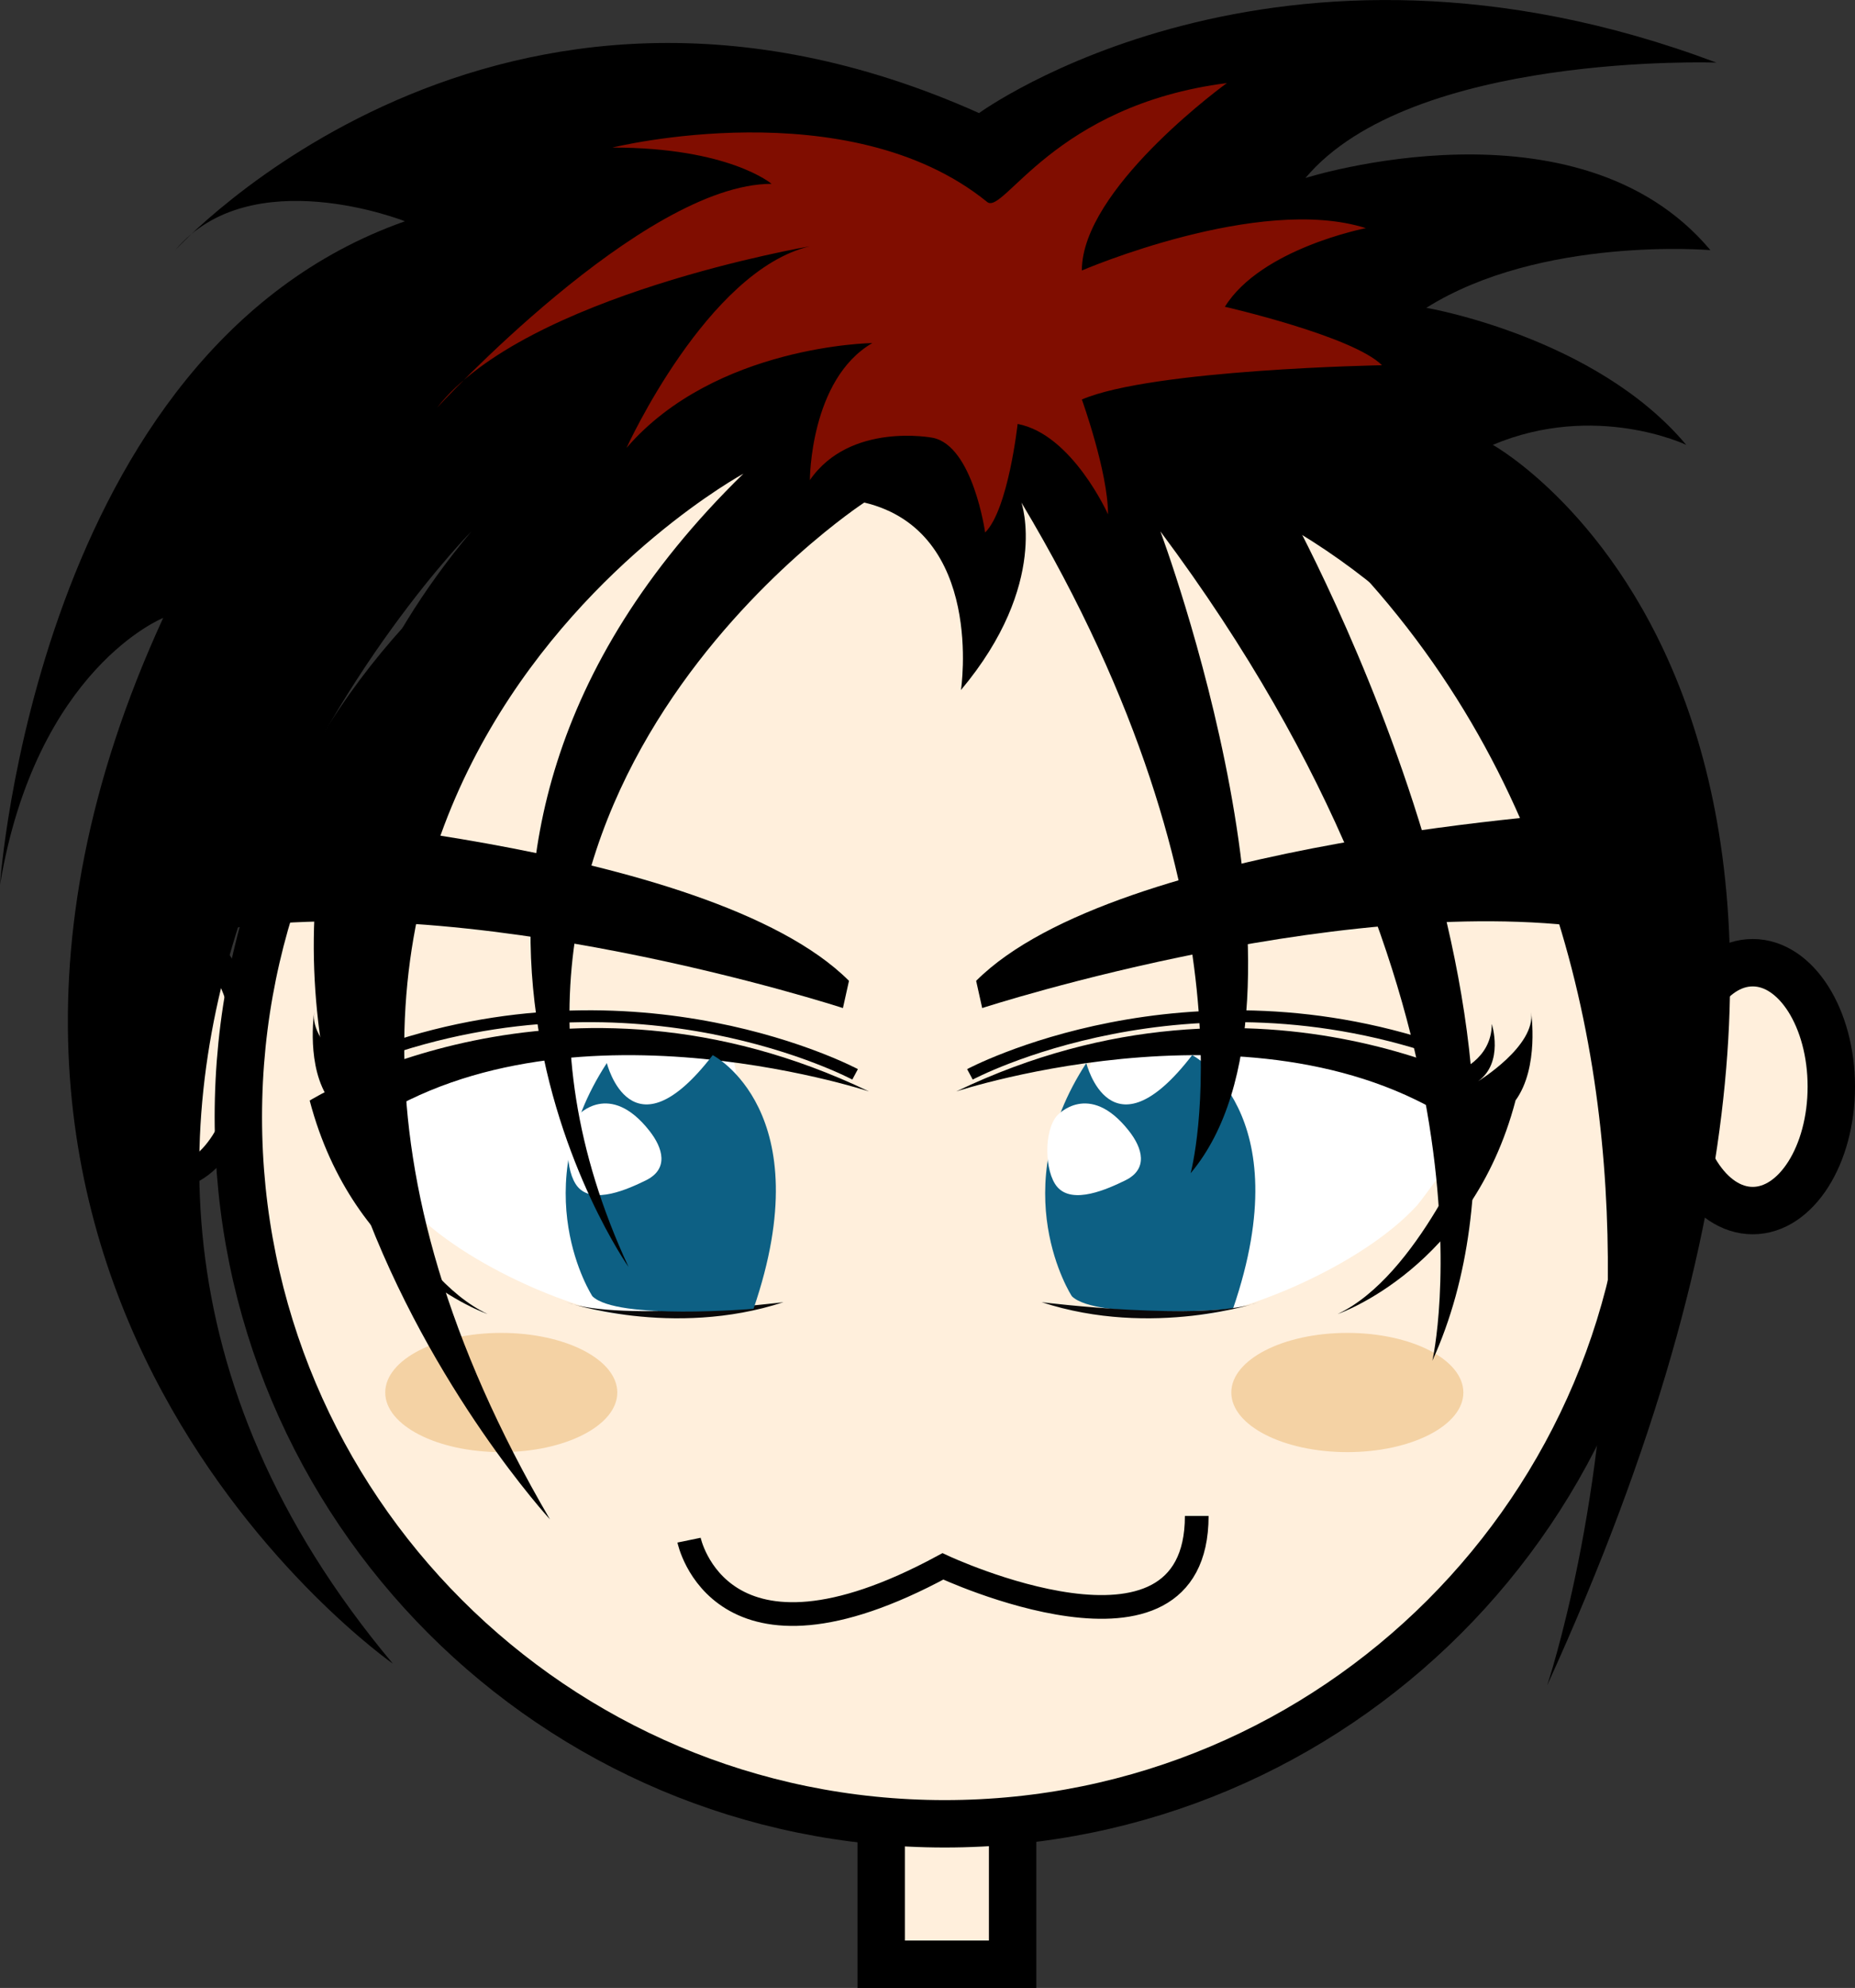
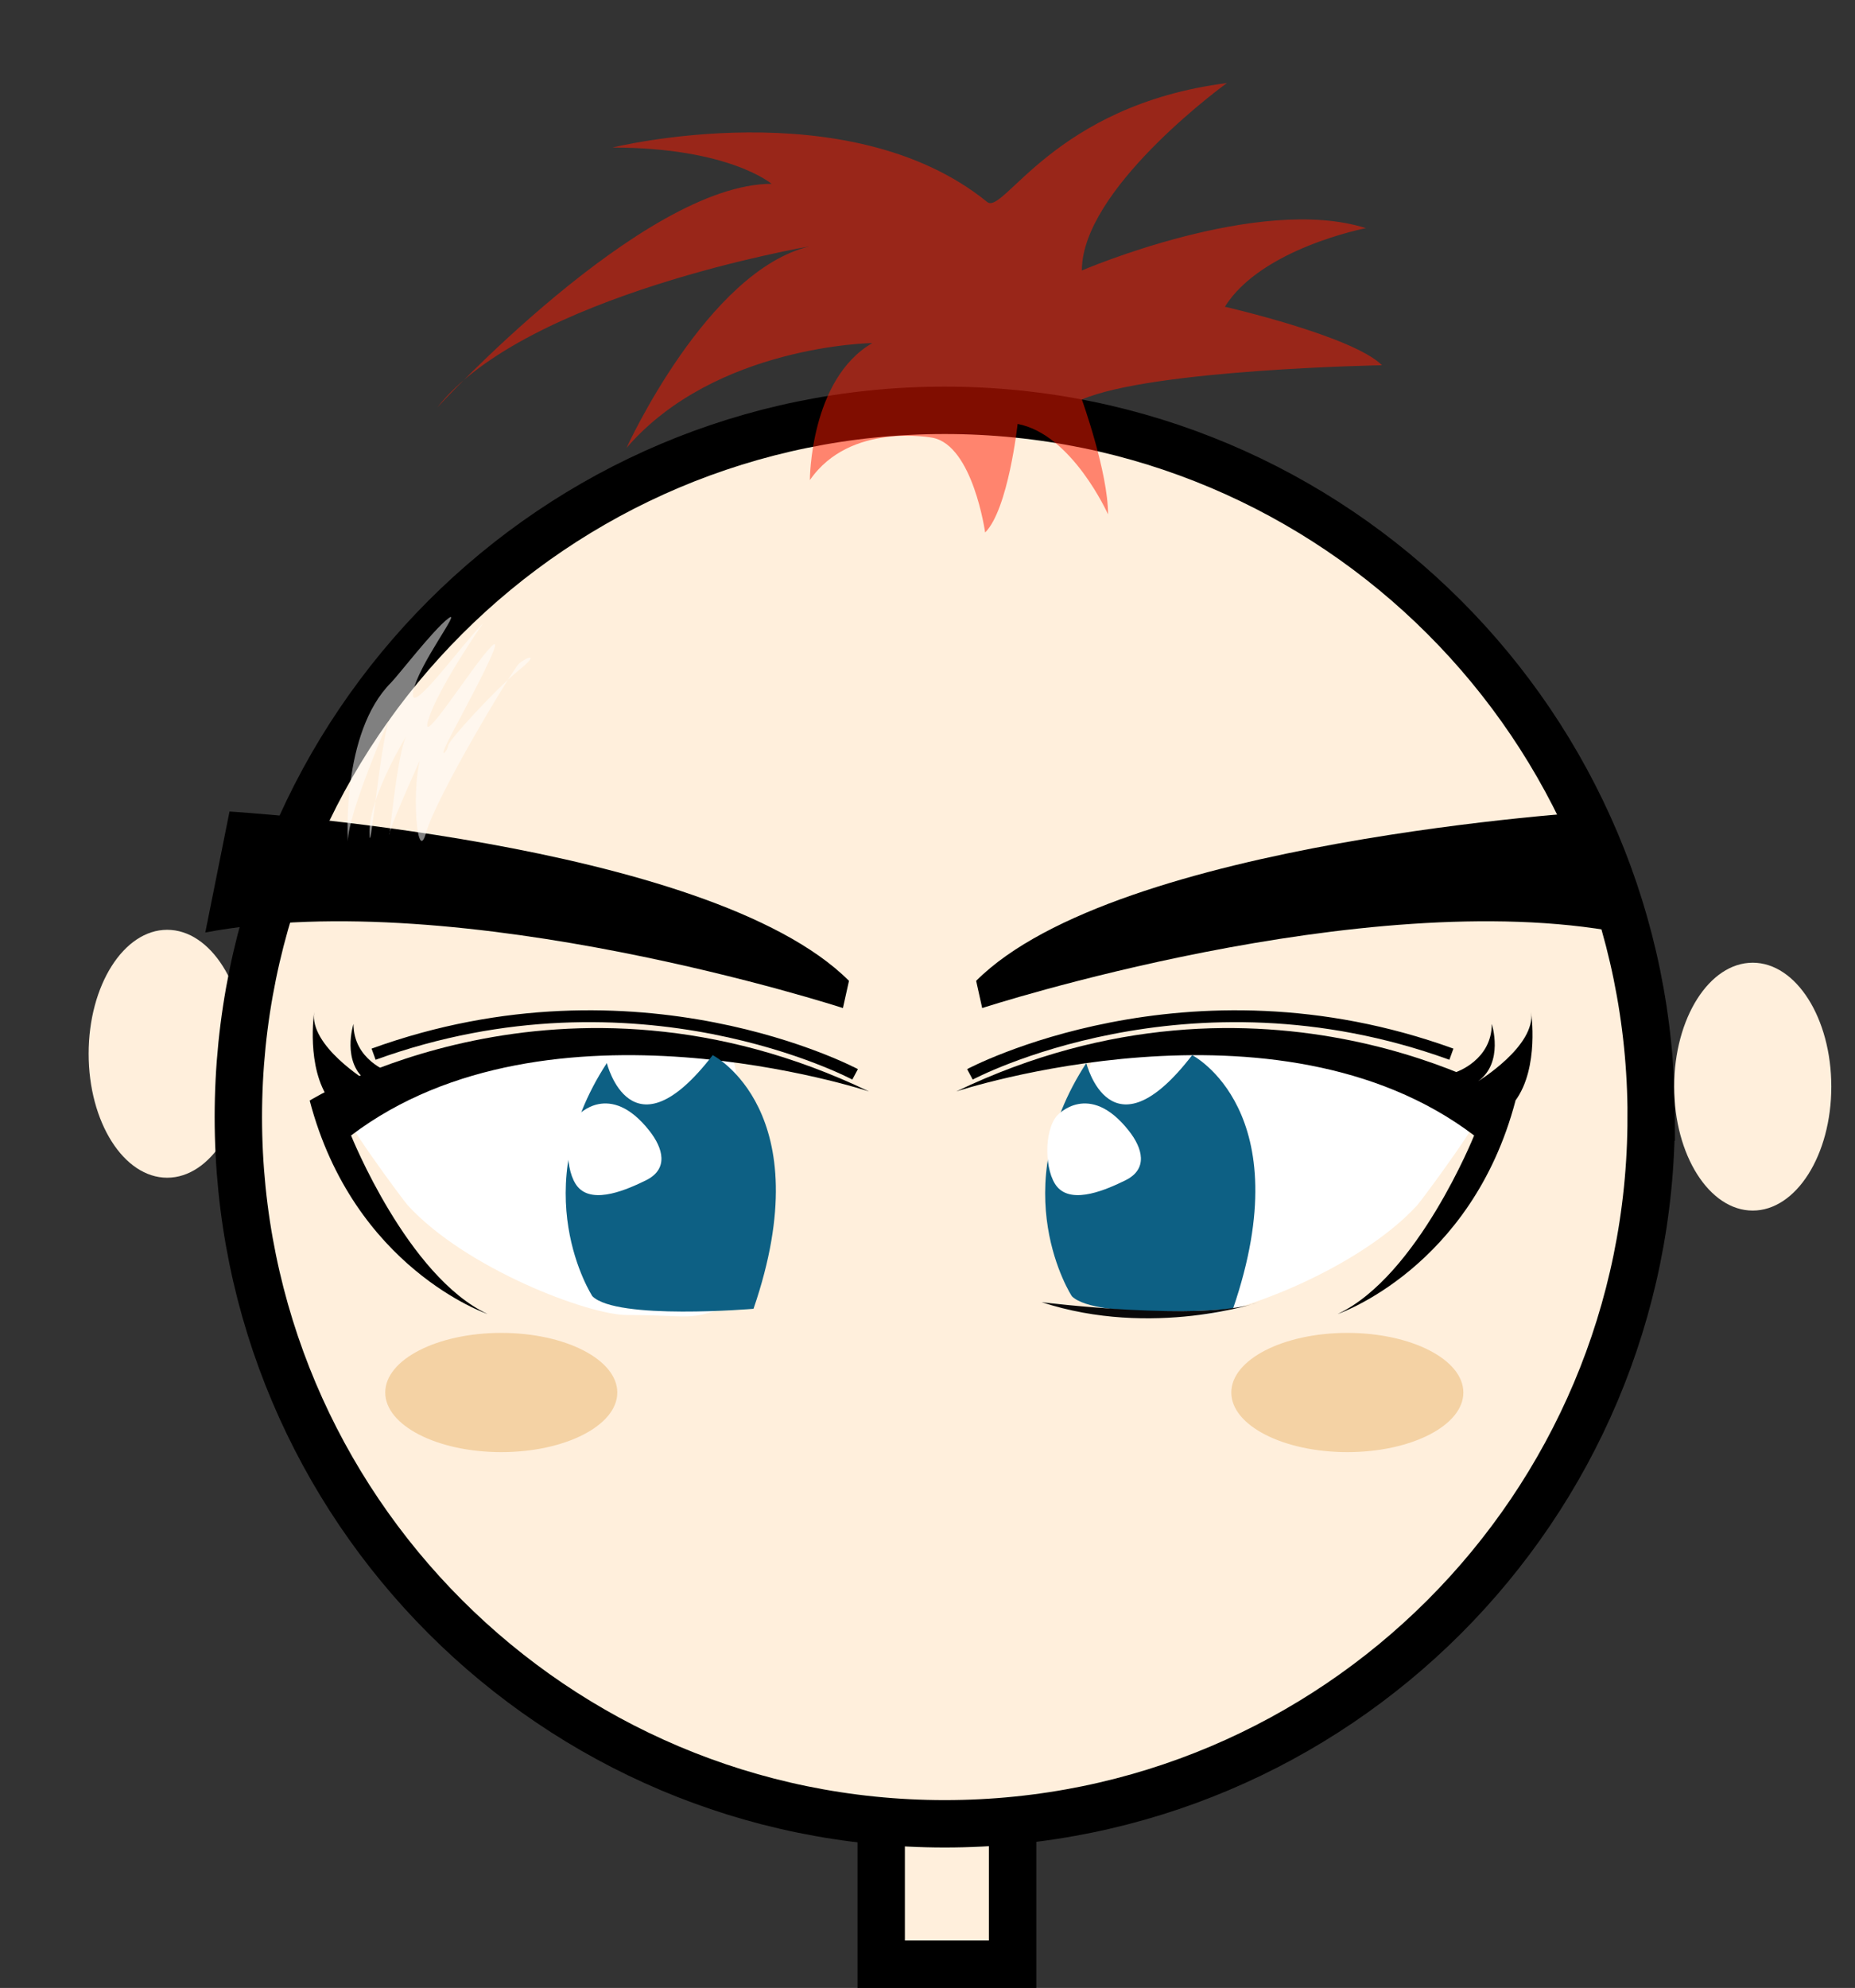
<svg xmlns="http://www.w3.org/2000/svg" xmlns:ns1="http://sodipodi.sourceforge.net/DTD/sodipodi-0.dtd" xmlns:ns2="http://www.inkscape.org/namespaces/inkscape" id="svg11749" ns1:docname="cool boy.svg" viewBox="0 0 173.83 186.2" version="1.1" ns2:version="0.48.0 r9654">
  <rect x="0" y="0" width="173.83" height="186.2" fill="#333333" stroke="none" />
  <defs id="defs11751">
    <clipPath id="clipPath6541" clipPathUnits="userSpaceOnUse">
-       <path id="path6543" ns2:connector-curvature="0" d="m223.2 511.08h70.83v-33.678h-70.83v33.678z" />
+       <path id="path6543" ns2:connector-curvature="0" d="m223.2 511.08h70.83v-33.678h-70.83z" />
    </clipPath>
    <clipPath id="clipPath6509" clipPathUnits="userSpaceOnUse">
      <path id="path6511" ns2:connector-curvature="0" d="m216.48 471.07h13.726v-16.802h-13.726v16.802z" />
    </clipPath>
    <clipPath id="clipPath6399" clipPathUnits="userSpaceOnUse">
      <path id="path6401" ns2:connector-curvature="0" d="m234.01 467.57h6.689v-9.709h-6.689v9.709z" />
    </clipPath>
  </defs>
  <ns1:namedview id="base" bordercolor="#666666" ns2:pageshadow="2" ns2:window-y="50" fit-margin-left="0" pagecolor="#ffffff" ns2:window-height="425" ns2:window-maximized="0" ns2:zoom="0.7" ns2:window-x="50" showgrid="false" borderopacity="1.0" ns2:current-layer="layer1" ns2:cx="36.93696" ns2:cy="-151.95956" fit-margin-top="0" fit-margin-right="0" fit-margin-bottom="0" ns2:window-width="469" ns2:pageopacity="0.0" ns2:document-units="px" />
  <g id="layer1" ns2:label="Layer 1" ns2:groupmode="layer" transform="translate(-307.37 -362.57)">
    <g id="g6395" transform="matrix(1.25 0 0 -1.25 69.337 1009.2)">
      <g id="g6403">
        <g id="g6405" style="opacity:.5" clip-path="url(#clipPath6399)">
          <g id="g6407" transform="translate(234.66 465.27)">
            <path id="path6409" style="fill:#ffffff" ns2:connector-curvature="0" d="m0 0c0.444 0.444 1.839 2.3 1.839 2.3s-0.491-2.399-0.491-2.924-0.198 0.13 1.414 1.741c1.609 1.61-0.199-1.315-0.199-2.498 0-1.182 2.169 2.859 2.957 3.352 0.789 0.492-1.082-2.465-1.576-4.304-0.494-1.84 1.314 2.333 2.103 3.121 0 0-1.841-3.975-2.137-4.271 0 0-1.763-4.198-1.763-3.913 0 0.202 0.747 2.763 0.351 3.682-0.395 0.922-0.822-1.873-1.216-2.924-0.393-1.051 0.196 2.729 0.196 3.615 0 0.887-1.675-2.105-2.003-3.615-0.329-1.511 0.789 3.287 0.789 4.405 0 1.116 0.066 4.204-0.906 0.212" />
          </g>
        </g>
      </g>
    </g>
    <g id="g6411" transform="matrix(1.25 0 0 -1.25 330.4 461.27)">
      <path id="path6413" style="fill:#ffefdc" ns2:connector-curvature="0" d="m0 0c0-5.13-2.639-9.289-5.891-9.289s-5.888 4.159-5.888 9.289c0 5.131 2.636 9.288 5.888 9.288s5.891-4.157 5.891-9.288" />
    </g>
    <g id="g6415" transform="matrix(1.25 0 0 -1.25 330.4 461.27)">
-       <path id="path6417" style="stroke:#000000;stroke-width:1.776;fill:none" ns2:connector-curvature="0" d="m0 0c0-5.13-2.639-9.289-5.891-9.289s-5.888 4.159-5.888 9.289c0 5.131 2.636 9.288 5.888 9.288s5.891-4.157 5.891-9.288z" />
-     </g>
+       </g>
    <path id="path6419" style="stroke:#000000;stroke-width:4.44;fill:#ffefdc" ns2:connector-curvature="0" d="m402.26 546.55h-12.314v-23.18h12.314v23.18z" />
    <g id="g6421" transform="matrix(1.25 0 0 -1.25 462.1 467.2)">
      <path id="path6423" style="fill:#ffefdc" ns2:connector-curvature="0" d="m0 0c0-29.248-23.71-52.958-52.958-52.958-29.246 0-52.958 23.71-52.958 52.958s23.712 52.957 52.958 52.957c29.252 0 52.962-23.709 52.962-52.957" />
    </g>
    <g id="g6425" transform="matrix(1.25 0 0 -1.25 462.1 467.2)">
      <path id="path6427" style="stroke:#000000;stroke-width:3.552;fill:none" ns2:connector-curvature="0" d="m0 0c0-29.248-23.71-52.958-52.958-52.958-29.246 0-52.958 23.71-52.958 52.958s23.712 52.957 52.958 52.957c29.252 0 52.962-23.709 52.962-52.957z" />
    </g>
    <g id="g6429" transform="matrix(1.25 0 0 -1.25 343.47 493)">
      <path id="path6431" style="fill:#f4d2a4" ns2:connector-curvature="0" d="m0 0c0-2.467 3.895-4.467 8.699-4.467 4.803 0 8.698 2 8.698 4.467 0 2.465-3.893 4.467-8.698 4.467-4.804 0-8.699-2-8.699-4.467" />
    </g>
    <g id="g6433" transform="matrix(1.25 0 0 -1.25 365.41 467.64)">
      <path id="path6435" style="fill:#ffffff" ns2:connector-curvature="0" d="m0 0c0.002 0.002 2.384 2.654 5.378-1.156 1.016-1.295 1.462-2.856-0.27-3.704-1.292-0.635-3.947-1.857-5.111-0.486-0.951 1.119-1.023 4.203 0.003 5.346" />
    </g>
    <g id="g6437" transform="matrix(1.25 0 0 -1.25 409.92 461.36)">
      <path id="path6439" style="fill:#ffffff" ns2:connector-curvature="0" d="m0 0c0.018 0.009 6.478 6.211 28.971-4.054 0.494-0.227-4.451-6.881-4.767-7.225-4.336-4.742-13.545-8.226-16.436-8.226-5.645 0-4.305-0.682-9.457 1.405-0.819 0.331 0.906 17.682 1.689 18.1" />
    </g>
    <g id="g6441" transform="matrix(1.25 0 0 -1.25 375.83 461.36)">
      <path id="path6443" style="fill:#ffffff" ns2:connector-curvature="0" d="m0 0c-0.017 0.009-6.477 6.211-28.97-4.054-0.495-0.227 4.45-6.881 4.766-7.225 4.337-4.742 13.546-8.226 16.437-8.226 5.644 0 4.305-0.682 9.456 1.405 0.82 0.331-0.905 17.682-1.689 18.1" />
    </g>
    <g id="g6445" transform="matrix(1.25 0 0 -1.25 443.84 462.98)">
      <path id="path6447" style="fill:#000000" ns2:connector-curvature="0" d="m0 0s2.659 0.896 2.659 3.602c0 0 0.934-2.893-1.031-4.298 0 0 4.353 2.653 3.976 5.188 0 0 0.637-4.147-1.17-6.63 0 0-5.044 0.449-4.434 2.138" />
    </g>
    <g id="g6449" transform="matrix(1.25 0 0 -1.25 396.98 464.8)">
      <path id="path6451" style="fill:#000000" ns2:connector-curvature="0" d="m0 0s24.017 7.931 38.824-3.3c0 0-4.23-10.554-10.23-13.378 0 0 10.027 3.41 13.333 15.994 0 0-18.858 11.757-41.927 0.684" />
    </g>
    <g id="g6453" transform="matrix(1.25 0 0 -1.25 407.81 483.98)">
      <path id="path6455" style="fill:#0d6084" ns2:connector-curvature="0" d="m0 0s-5.153 7.911 1.086 17.472c0 0 1.818-7.357 7.935 0.592 0 0 8.159-4.169 3.06-19.007 0 0-10.269-0.87-12.081 0.943" />
    </g>
    <g id="g6457" transform="matrix(1.25 0 0 -1.25 404.98 484.54)">
      <path id="path6459" style="fill:#0a0909" ns2:connector-curvature="0" d="m0 0s12.083-1.51 16.312 0c0 0-8.005-2.719-16.312 0" />
    </g>
    <g id="g6461" transform="matrix(1.25 0 0 -1.25 398.26 463.2)">
      <path id="path6463" style="stroke:#000000;stroke-width:0.888;fill:none" ns2:connector-curvature="0" d="m0 0s16.251 8.7 36.095 1.511" />
    </g>
    <g id="g6465" transform="matrix(1.25 0 0 -1.25 399.41 456.99)">
      <path id="path6467" style="fill:#000000" ns2:connector-curvature="0" d="m0 0s28.543 9.288 47.799 5.663l-1.811 9.063s-35.907-2.153-46.441-12.686l0.453-2.04z" />
    </g>
    <g id="g6469" transform="matrix(1.25 0 0 -1.25 343.82 462.98)">
      <path id="path6471" style="fill:#000000" ns2:connector-curvature="0" d="m0 0s-2.661 0.896-2.661 3.602c0 0-0.933-2.893 1.032-4.298 0 0-4.353 2.653-3.977 5.188 0 0-0.637-4.147 1.17-6.63 0 0 5.044 0.449 4.436 2.138" />
    </g>
    <g id="g6473" transform="matrix(1.25 0 0 -1.25 388.8 464.8)">
      <path id="path6475" style="fill:#000000" ns2:connector-curvature="0" d="m0 0s-24.017 7.931-38.826-3.3c0 0 4.23-10.554 10.23-13.378 0 0-10.026 3.41-13.332 15.994 0 0 18.855 11.757 41.928 0.684" />
    </g>
    <g id="g6477" transform="matrix(1.25 0 0 -1.25 380.79 484.54)">
-       <path id="path6479" style="fill:#0a0909" ns2:connector-curvature="0" d="m0 0s-12.083-1.51-16.31 0c0 0 8.003-2.719 16.31 0" />
-     </g>
+       </g>
    <g id="g6481" transform="matrix(1.25 0 0 -1.25 387.5 463.2)">
      <path id="path6483" style="stroke:#000000;stroke-width:0.888;fill:none" ns2:connector-curvature="0" d="m0 0s-16.249 8.7-36.096 1.511" />
    </g>
    <g id="g6485" transform="matrix(1.25 0 0 -1.25 386.36 456.99)">
      <path id="path6487" style="fill:#000000" ns2:connector-curvature="0" d="m0 0s-28.544 9.288-47.801 5.663l1.815 9.063s35.905-2.153 46.44-12.686l-0.454-2.04z" />
    </g>
    <g id="g6489" transform="matrix(1.25 0 0 -1.25 371.94 506.83)">
-       <path id="path6491" style="stroke:#000000;stroke-width:1.776;fill:none" ns2:connector-curvature="0" d="m0 0s2.266-11.025 19.03-1.964c0 0 19.03-8.91 19.03 3.777" />
-     </g>
+       </g>
    <g id="g6493" transform="matrix(1.25 0 0 -1.25 478.98 464.35)">
      <path id="path6495" style="fill:#ffefdc" ns2:connector-curvature="0" d="m0 0c0-5.131-2.639-9.288-5.891-9.288-3.253 0-5.889 4.157-5.889 9.288 0 5.129 2.636 9.286 5.889 9.286 3.252 0 5.891-4.157 5.891-9.286" />
    </g>
    <g id="g6497" transform="matrix(1.25 0 0 -1.25 478.98 464.35)">
-       <path id="path6499" style="stroke:#000000;stroke-width:3.552;fill:none" ns2:connector-curvature="0" d="m0 0c0-5.131-2.639-9.288-5.891-9.288-3.253 0-5.889 4.157-5.889 9.288 0 5.129 2.636 9.286 5.889 9.286 3.252 0 5.891-4.157 5.891-9.286z" />
-     </g>
+       </g>
    <g id="g6501" transform="matrix(1.25 0 0 -1.25 444.5 493)">
      <path id="path6503" style="fill:#f4d2a4" ns2:connector-curvature="0" d="m0 0c0-2.467-3.894-4.467-8.698-4.467-4.805 0-8.699 2-8.699 4.467 0 2.465 3.894 4.467 8.699 4.467 4.804 0 8.698-2 8.698-4.467" />
    </g>
    <g id="g6505" transform="matrix(1.25 0 0 -1.25 69.337 1009.2)">
      <g id="g6513">
        <g id="g6515" style="opacity:.5" clip-path="url(#clipPath6509)">
          <g id="g6517" transform="translate(219.74 466.15)">
            <path id="path6519" style="fill:#ffffff" ns2:connector-curvature="0" d="m0 0c0.53 0.533 3.146 3.934 4.28 4.807 1.137 0.873-2.272-3.494-2.621-5.505-0.348-2.009 3.671 3.583 5.244 5.155 0 0-3.407-4.892-4.107-7.252-0.699-2.359 3.365 4.15 4.718 5.504 1.352 1.355-2.446-5.504-3.234-7.076-0.785-1.573 0-0.699 0-0.35 0 0.35 3.529 4.202 5.287 5.635 1.759 1.434 0.481 0.961 0 0.48-0.482-0.48-6.159-9.873-6.947-12.667-0.785-2.795-1.223 5.242 0 6.464 0 0-2.745-6.027-2.745-6.55 0-0.526 0.562 5.939 1.261 7.336 0 0-2.751-4.491-2.751-7.137 0-2.647 0.755 6.351 1.49 8.449 0 0-3.108-7.077-3.108-9.174 0 0-0.525 8.125 3.233 11.881" />
          </g>
        </g>
      </g>
    </g>
    <g id="g6521" transform="matrix(1.25 0 0 -1.25 406.44 467.05)">
      <path id="path6523" style="fill:#ffffff" ns2:connector-curvature="0" d="m0 0c0.002 0.002 2.384 2.654 5.377-1.157 1.019-1.293 1.463-2.855-0.269-3.705-1.294-0.633-3.948-1.854-5.113-0.484-0.949 1.118-1.021 4.202 0.005 5.346" />
    </g>
    <g id="g6525" transform="matrix(1.25 0 0 -1.25 362.88 483.98)">
      <path id="path6527" style="fill:#0d6084" ns2:connector-curvature="0" d="m0 0s-5.153 7.911 1.085 17.472c0 0 1.818-7.357 7.936 0.592 0 0 8.158-4.169 3.06-19.007 0 0-10.268-0.87-12.081 0.943" />
    </g>
    <g id="g6529" transform="matrix(1.25 0 0 -1.25 361.51 467.05)">
      <path id="path6531" style="fill:#ffffff" ns2:connector-curvature="0" d="m0 0c0.002 0.002 2.384 2.654 5.378-1.157 1.016-1.293 1.462-2.855-0.27-3.705-1.292-0.633-3.946-1.854-5.111-0.484-0.951 1.118-1.023 4.202 0.003 5.346" />
    </g>
    <g id="g6533" transform="matrix(1.25 0 0 -1.25 388.36 409.64)">
-       <path id="path6535" style="fill:#000000" ns2:connector-curvature="0" d="m0 0s-33.982-22.155-17.672-57.282c0 0-21.294 30.263 8.61 59.443 0 0-45.762-24.857-14.501-78.356 0 0-35.565 38.637-5.888 74.034 0 0-41.684-42.152-5.891-84.843 0 0-40.323 28.101-17.217 78.357 0 0-9.514-3.783-12.234-19.995 0 0 2.72 39.989 30.358 49.717 0 0-11.555 4.594-17.217-2.162 0 0 24.013 26.481 60.258 10.27 0 0 22.203 16.211 55.277 3.781 0 0-22.88 0.81-30.809-8.646 0 0 20.388 6.484 30.357-5.405 0 0-12.687 1.083-21.295-4.322 0 0 12.686-2.161 19.482-10.269 0 0-6.796 3.243-14.499 0 0 0 37.152-20.533 4.077-92.947 0 0 18.769 55.788-19.934 89.166 0 0 22.654-39.99 11.326-64.848 0 0 6.154 26.599-20.39 62.146 0 0 13.142-35.127 2.268-48.096 0 0 5.437 19.994-12.687 50.257 0 0 2.146-6.085-4.531-14.05 0 0 1.813 11.889-7.248 14.05" />
-     </g>
+       </g>
    <g id="g6537" transform="matrix(1.25 0 0 -1.25 69.337 1009.2)">
      <g id="g6545">
        <g id="g6547" style="opacity:.5" clip-path="url(#clipPath6541)">
          <g id="g6549" transform="translate(264.43 502.17)">
            <path id="path6551" style="fill:#ff1a00" ns2:connector-curvature="0" d="m0 0c1.243-1.008 4.983 7.248 17.972 8.91 0 0-10.165-7.341-10.838-13.422-0.025-0.21-0.034-0.418-0.034-0.623 0 0 13.29 5.723 21.293 3.173 0 0-7.854-1.513-10.571-5.891 0 0 9.589-2.19 11.778-4.381 0 0-17.213-0.301-22.5-2.567 0 0 1.962-5.436 1.962-8.607 0 0-2.681 6.002-6.778 6.775 0 0-0.697-6.398-2.435-8.135 0 0-0.908 6.495-3.927 7.098 0 0-6.191 1.207-9.212-3.171 0 0-0.002 7.55 4.682 10.269 0 0-11.782-0.151-18.425-7.854 0 0 6.04 13.291 13.743 15.104 0 0-21.295-3.625-27.94-12.082 0 0 15.404 16.763 25.069 16.763 0 0-3.171 2.719-11.93 2.719 0 0 17.67 4.379 28.091-4.078" />
          </g>
        </g>
      </g>
    </g>
  </g>
</svg>